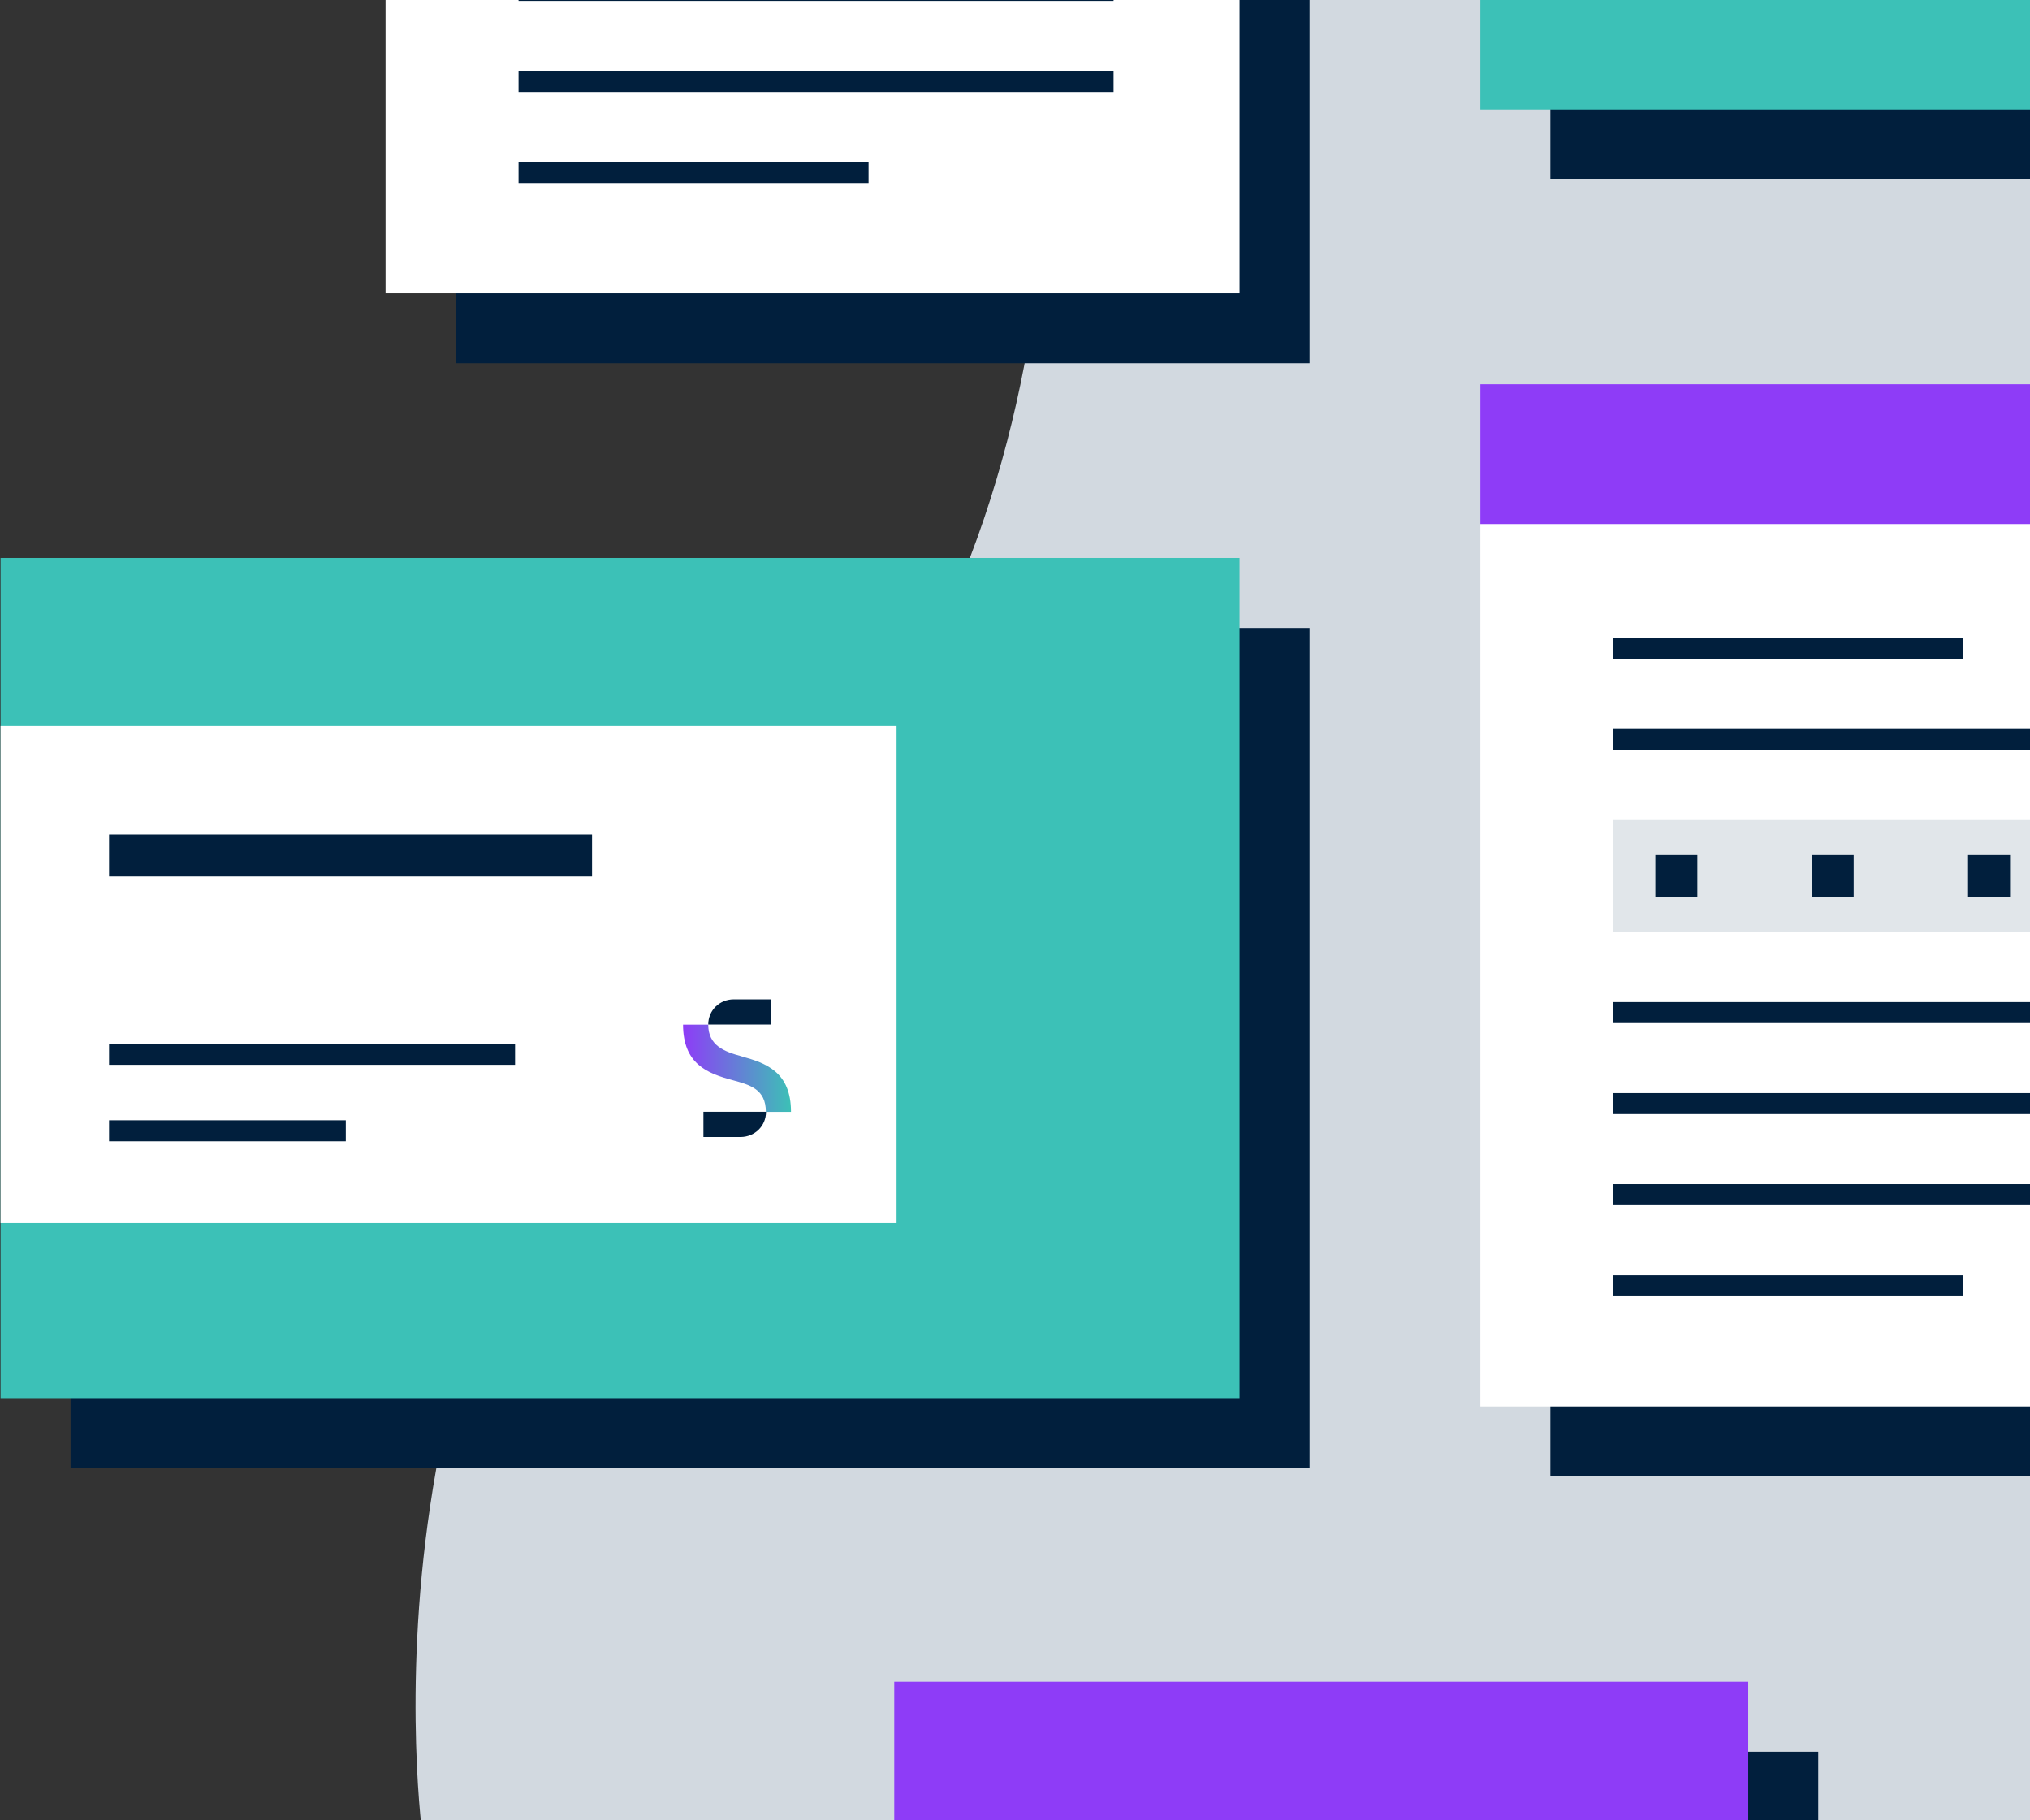
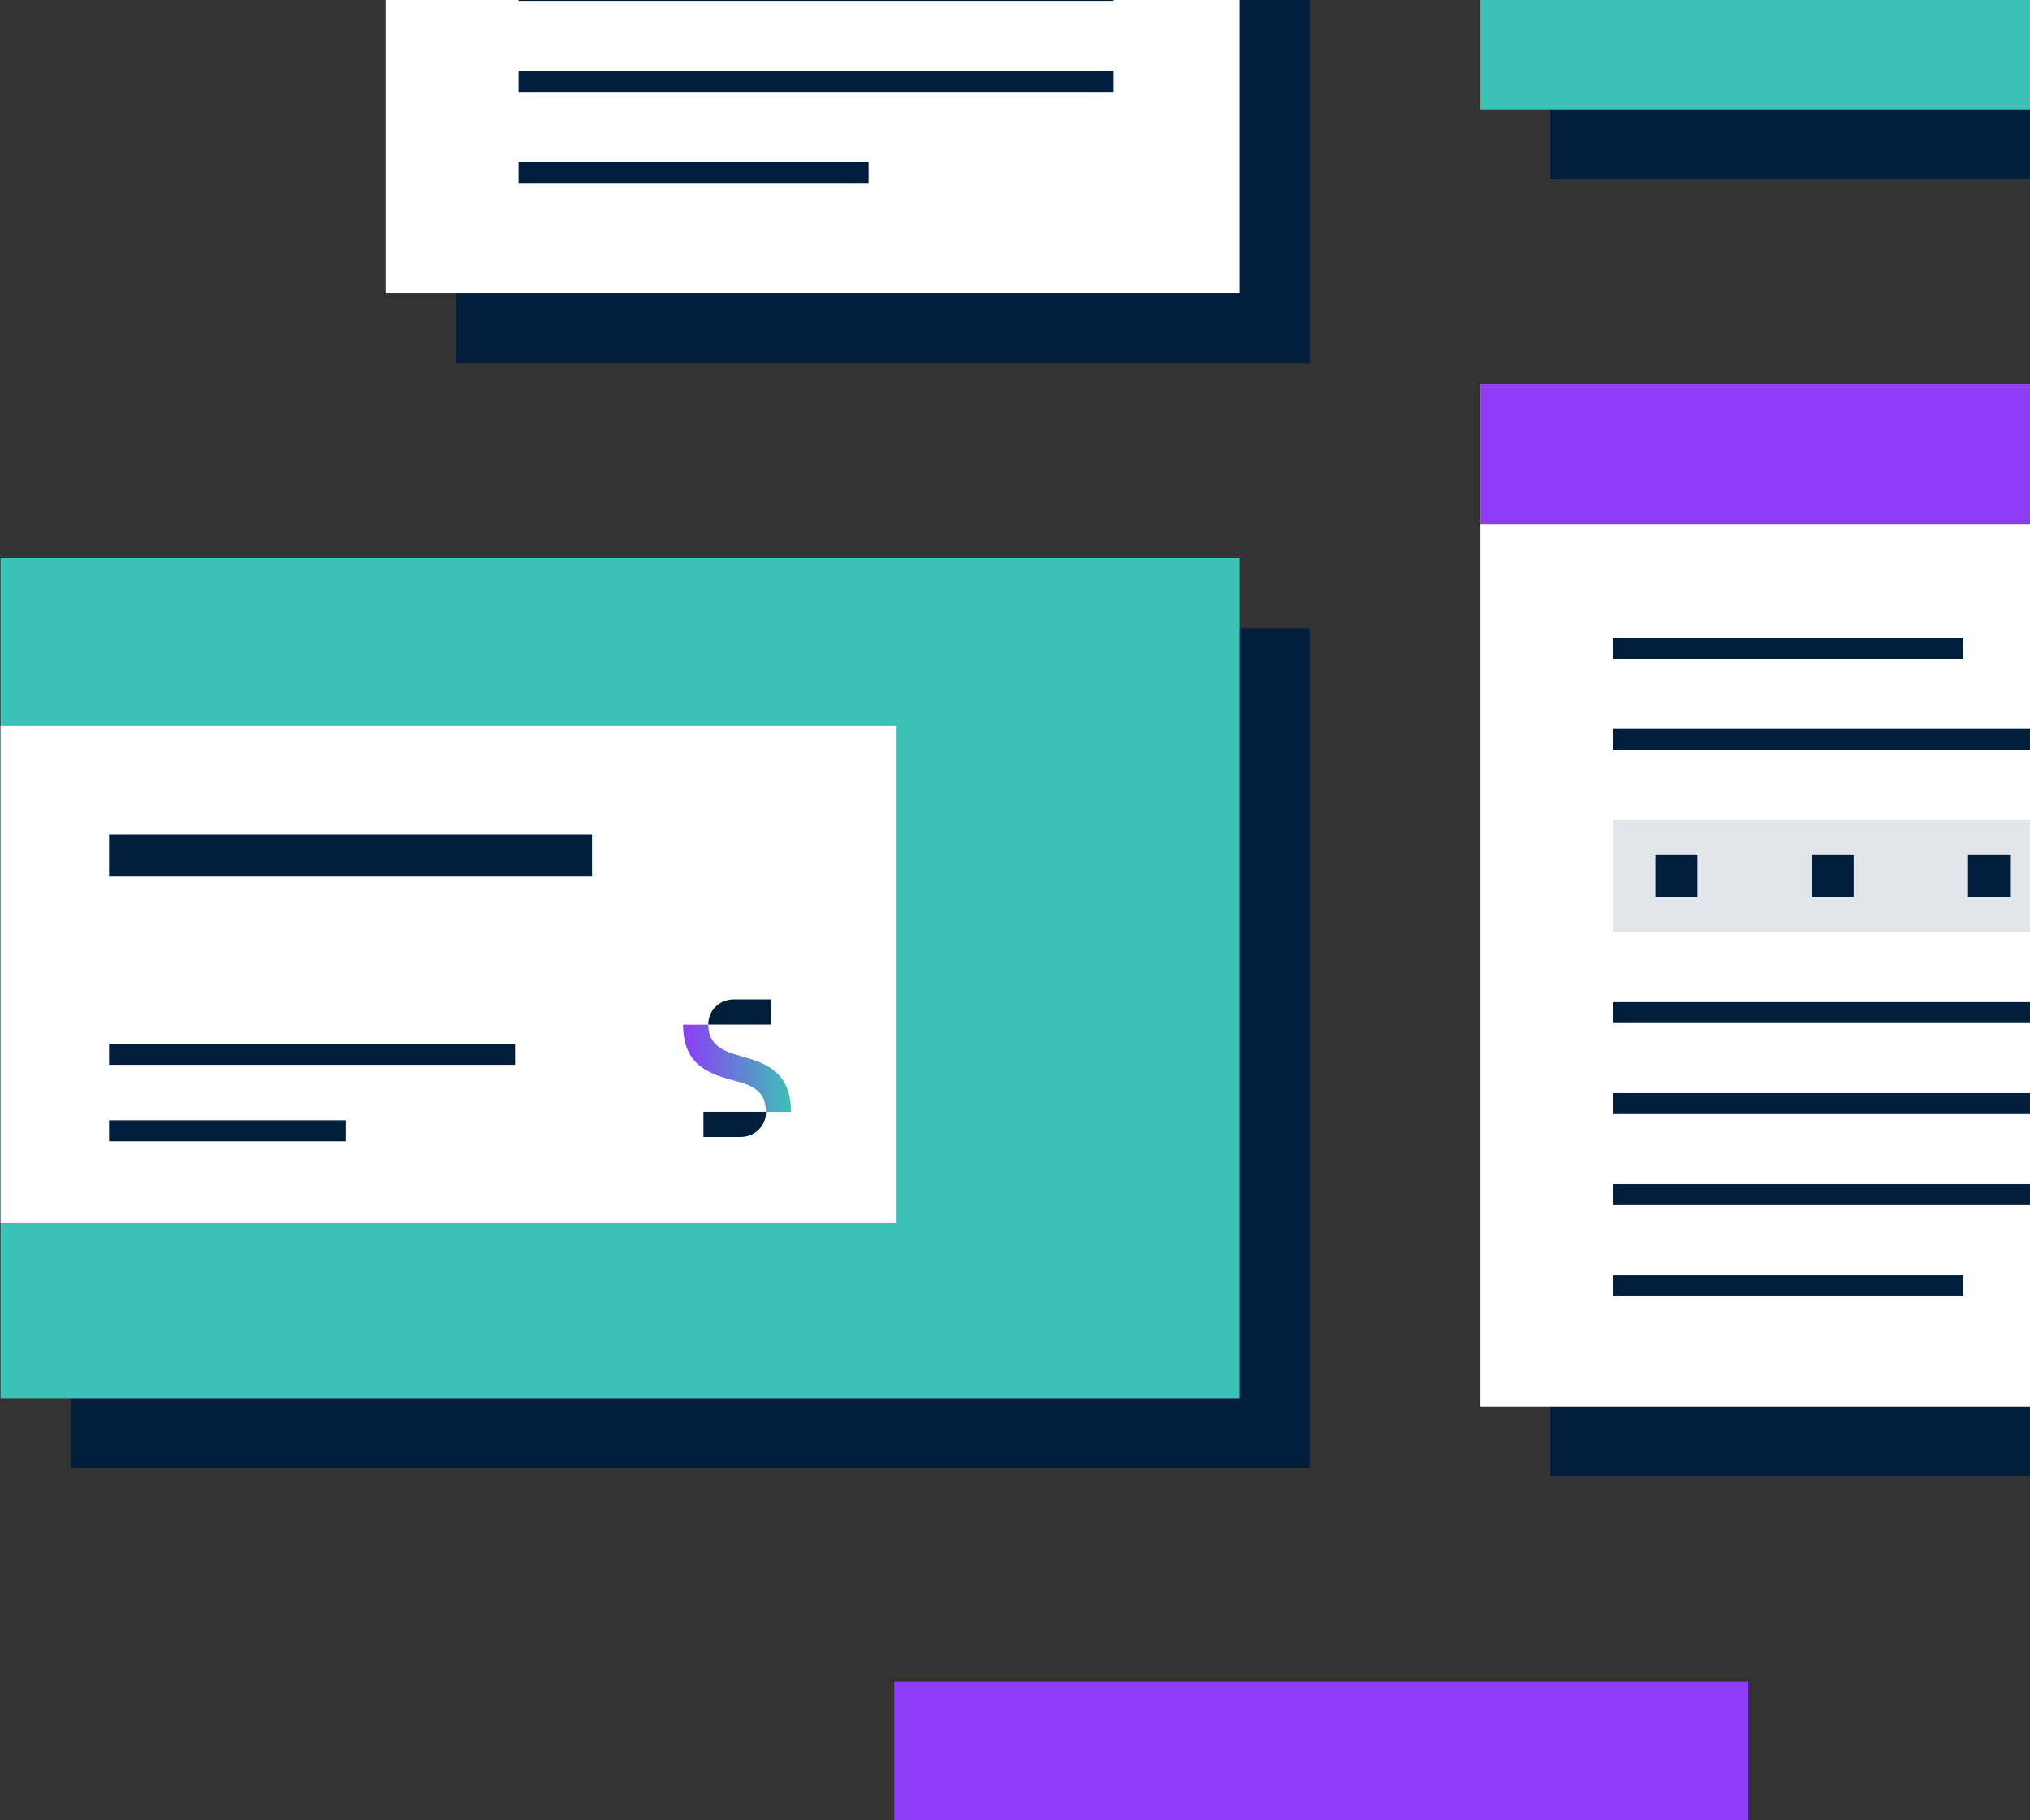
<svg xmlns="http://www.w3.org/2000/svg" id="a" viewBox="0 0 290 260">
  <rect x="0" y="0" width="290" height="260" fill="#333333" stroke="none" />
  <defs>
    <style>.c{fill:#fff;}.d{fill:#8e3cf7;}.e{fill:#d2d9e0;}.f{fill:#011f3d;}.g{fill:url(#b);}.h{fill:#3cc1b7;}.i{fill:none;}.j{fill:#e1e6ea;}</style>
    <linearGradient id="b" x1="-466.42" y1="803.43" x2="-451" y2="803.43" gradientTransform="translate(564 956) scale(1 -1)" gradientUnits="userSpaceOnUse">
      <stop offset="0" stop-color="#8e3cf7" />
      <stop offset="1" stop-color="#3cc1b6" />
    </linearGradient>
  </defs>
-   <path class="e" d="M60.44,262.84h233.92V-3.16H148.63s11.99,83-44.1,133c-56.08,50-44.09,133-44.09,133Z" />
  <g>
    <rect class="f" x="221.48" y="-120.37" width="122" height="146" />
    <rect class="h" x="211.48" y="-130.37" width="122" height="146" />
  </g>
  <g>
-     <rect class="f" x="137.75" y="250.2" width="122" height="146" />
    <rect class="d" x="127.75" y="240.2" width="122" height="146" />
  </g>
  <g>
    <rect class="f" x="10.08" y="89.69" width="177" height="120" />
    <rect class="h" x=".08" y="79.69" width="177" height="120" />
    <rect class="c" x=".08" y="103.69" width="128" height="71" />
    <rect class="f" x="15.58" y="119.19" width="69" height="6" />
    <rect class="f" x="15.58" y="149.09" width="58" height="3" />
    <rect class="f" x="15.58" y="160.01" width="33.82" height="3" />
-     <path class="g" d="M105.96,150.88c-2.49-.67-4.78-1.53-4.78-4.53h-3.6c0,5.64,3.51,6.97,7.04,7.92,2.5,.68,4.79,1.28,4.79,4.54h3.59c0-5.69-3.56-6.97-7.04-7.92Z" />
+     <path class="g" d="M105.96,150.88c-2.49-.67-4.78-1.53-4.78-4.53h-3.6c0,5.64,3.51,6.97,7.04,7.92,2.5,.68,4.79,1.28,4.79,4.54h3.59c0-5.69-3.56-6.97-7.04-7.92" />
    <path class="f" d="M100.49,162.4h5.3c1.99,0,3.64-1.53,3.64-3.6h-8.94v3.6Z" />
    <path class="f" d="M110.11,142.74h-5.29c-1.99,0-3.64,1.53-3.64,3.6h8.93v-3.6Z" />
  </g>
  <g>
    <rect class="f" x="65.08" y="-94.12" width="122" height="146" />
    <rect class="c" x="55.08" y="-104.12" width="122" height="146" />
    <rect class="f" x="74.08" y="10.13" width="85" height="3" />
    <rect class="f" x="74.08" y="23.13" width="50" height="3" />
    <rect class="f" x="74.08" y="-2.87" width="85" height="3" />
  </g>
  <g>
    <rect class="f" x="221.48" y="64.88" width="122" height="146" />
    <rect class="c" x="211.48" y="54.88" width="122" height="146" />
    <rect class="d" x="211.48" y="54.88" width="122" height="19.97" />
    <rect class="f" x="230.48" y="104.13" width="85" height="3" />
    <rect class="f" x="230.48" y="143.13" width="85" height="3" />
    <rect class="f" x="230.48" y="169.13" width="85" height="3" />
    <rect class="f" x="230.48" y="182.13" width="50" height="3" />
    <rect class="f" x="230.48" y="156.13" width="85" height="3" />
    <rect class="f" x="230.48" y="91.13" width="50" height="3" />
    <g>
      <rect class="j" x="230.48" y="117.13" width="85" height="16" />
      <rect class="f" x="236.48" y="122.13" width="6" height="6" />
      <rect class="f" x="281.15" y="122.13" width="6" height="6" />
      <rect class="f" x="258.81" y="122.13" width="6" height="6" />
    </g>
  </g>
  <rect class="i" y=".13" width="290" height="259.87" />
</svg>